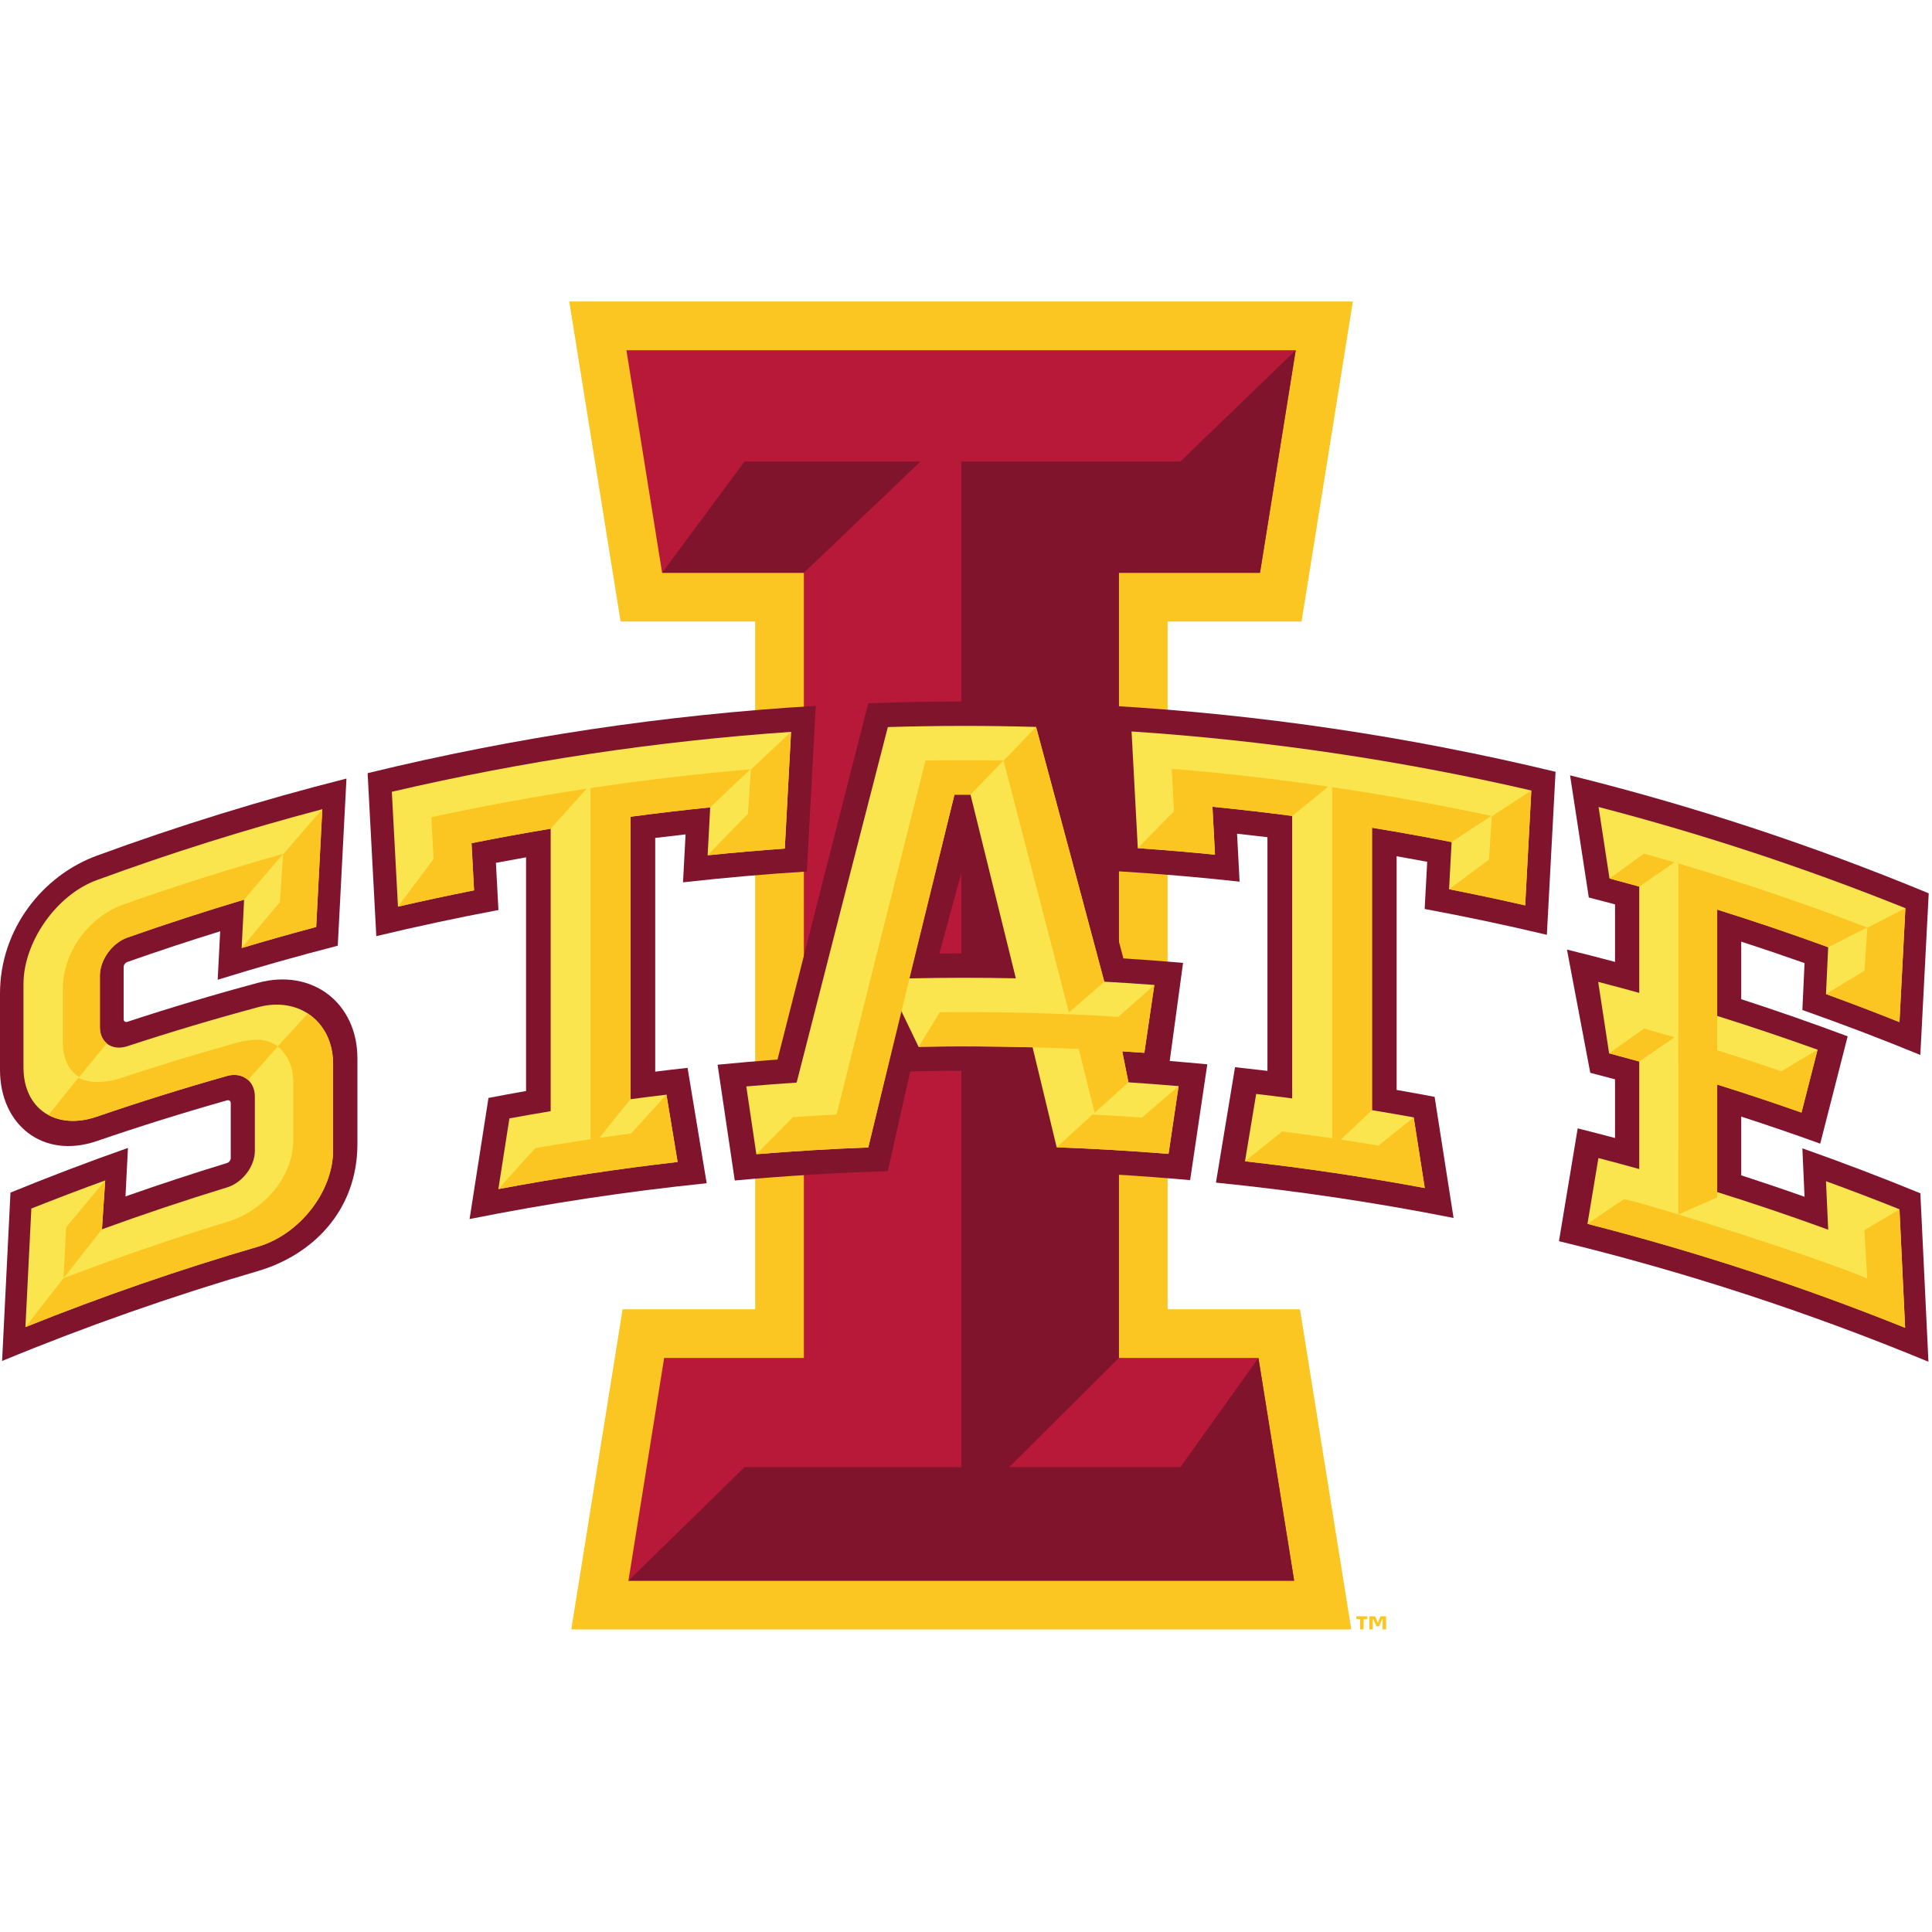
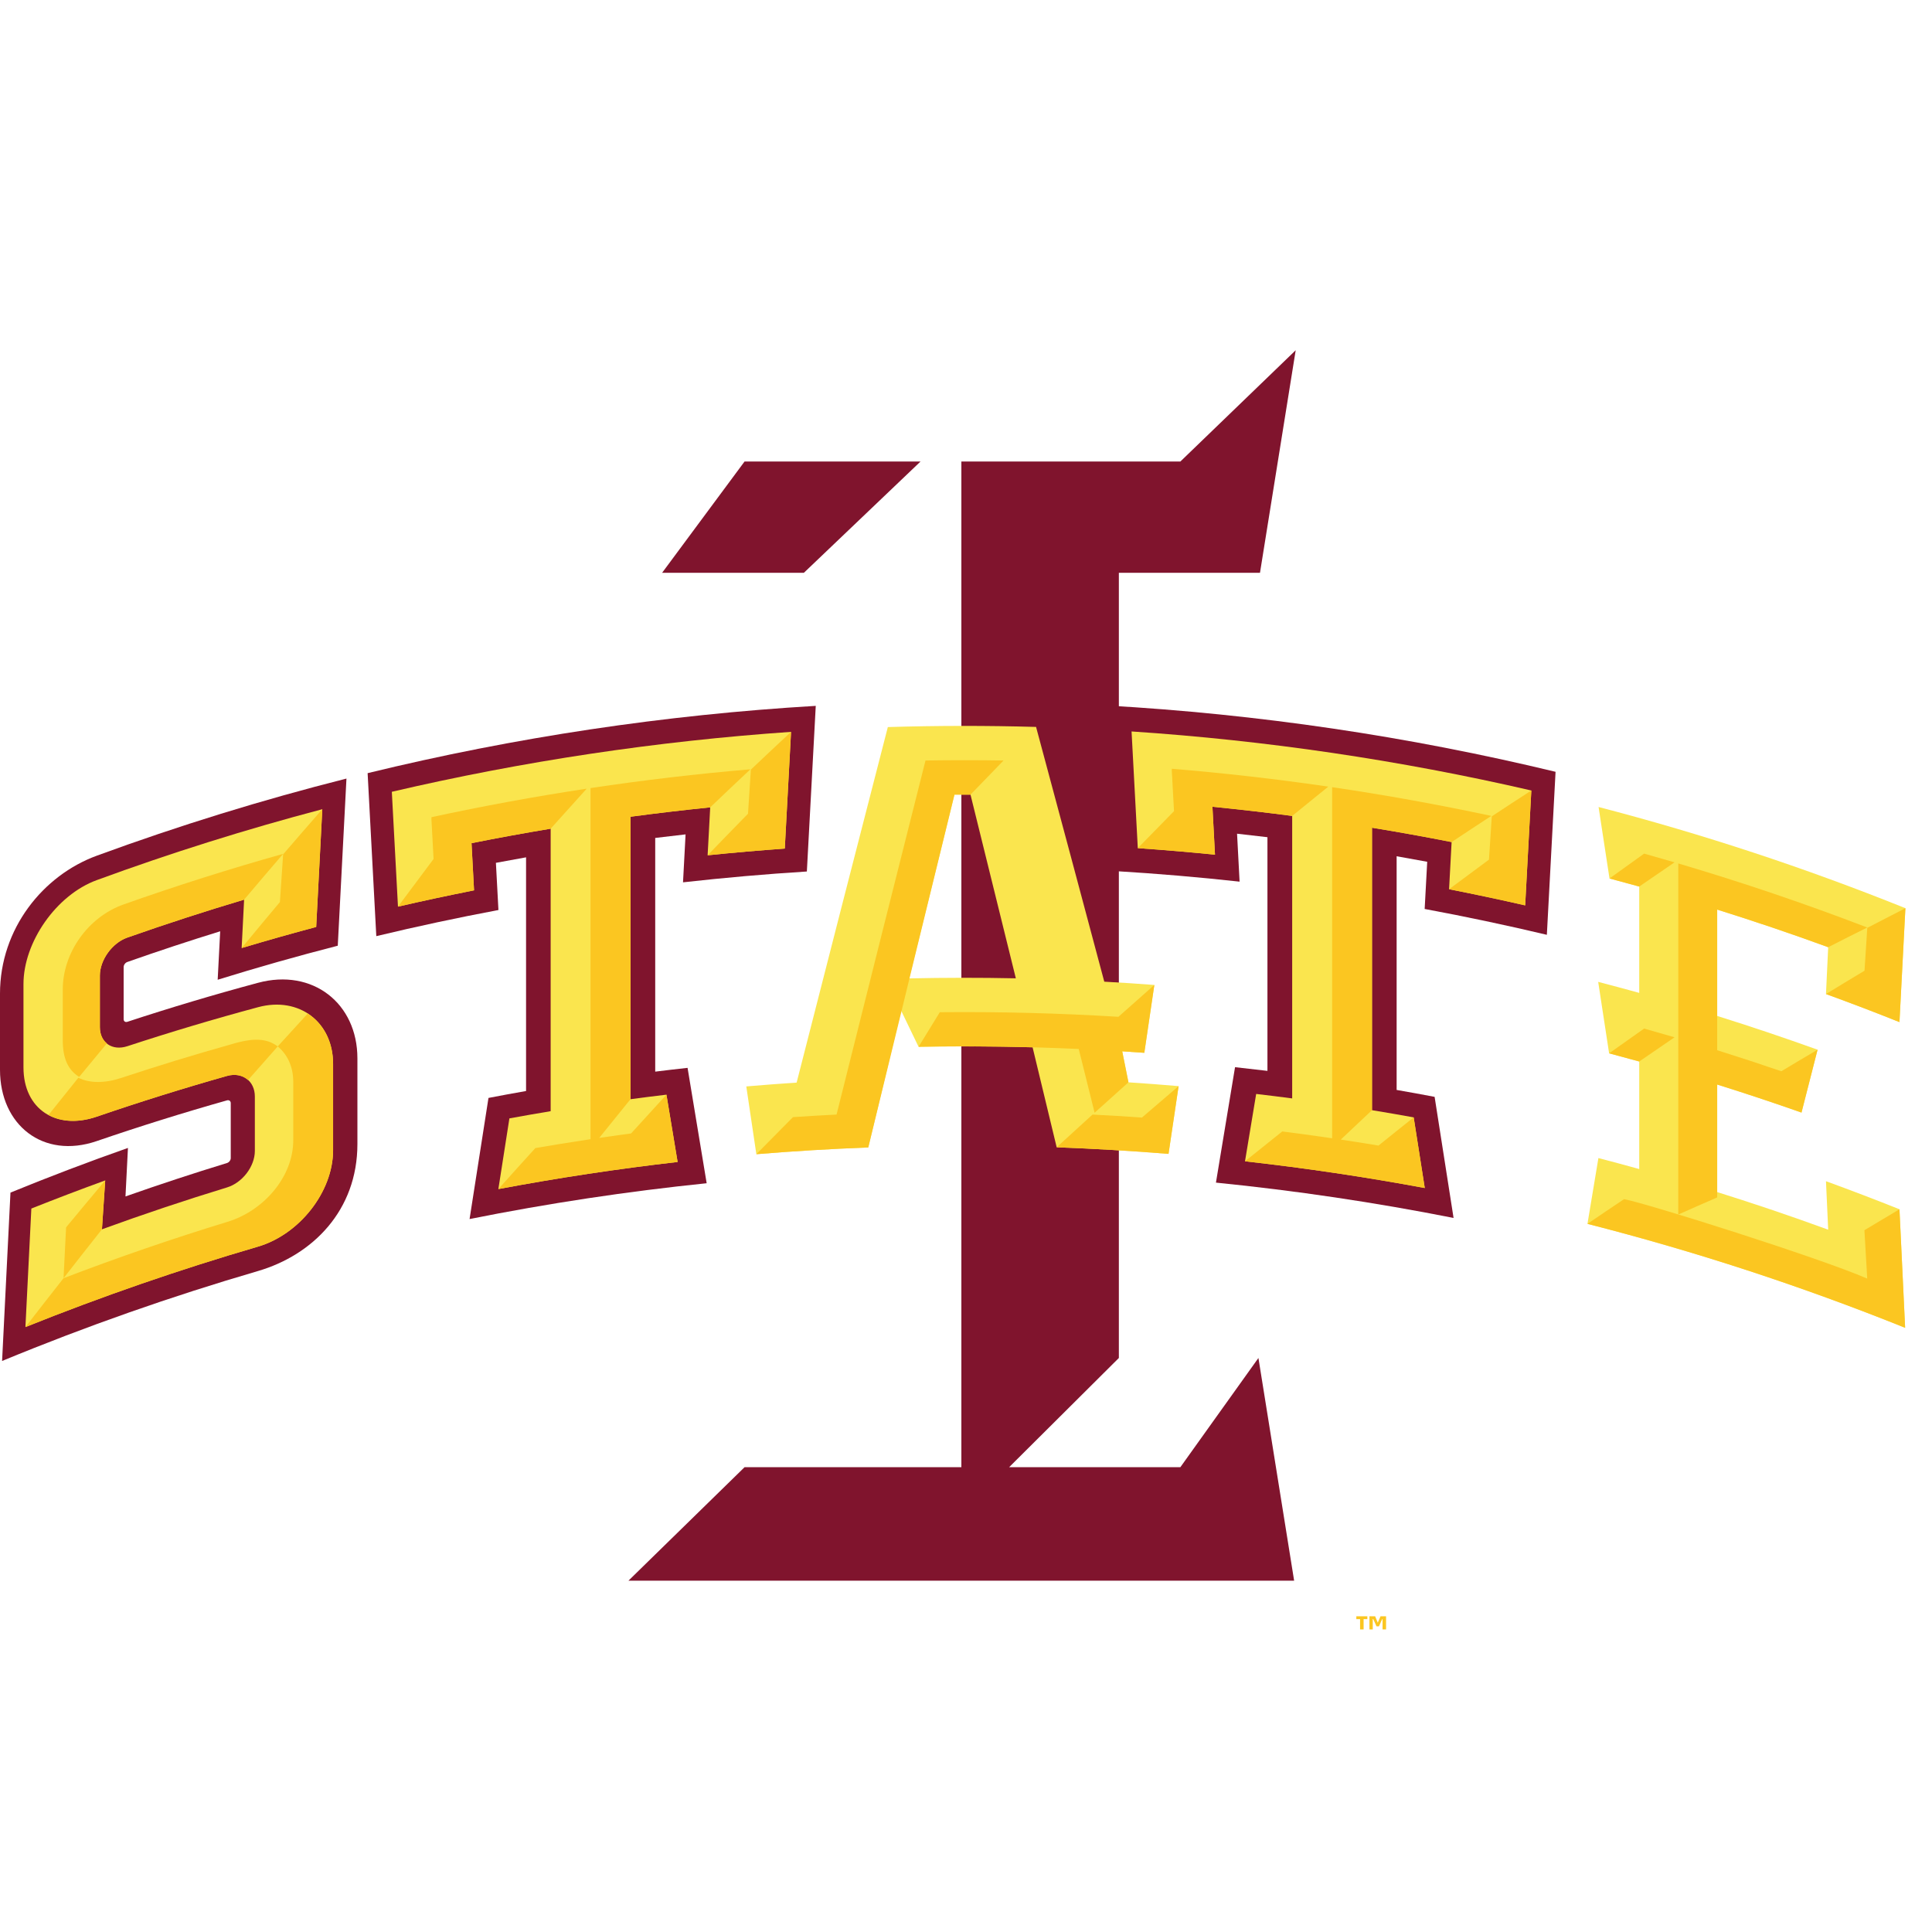
<svg xmlns="http://www.w3.org/2000/svg" width="200px" height="200px" viewBox="0 0 200 200" version="1.1">
  <title>iowa-st</title>
  <desc>Created with Sketch.</desc>
  <g id="iowa-st" stroke="none" stroke-width="1" fill="none" fill-rule="evenodd">
    <g id="iowa-st_BGL">
      <g id="iowa-st" transform="translate(0, 31)">
        <g id="g10" transform="translate(99.964, 68.957) scale(-1, 1) rotate(-180) translate(-99.964, -68.957) translate(0, 0.08)" fill-rule="nonzero">
          <g id="g12" transform="translate(0, 0.143)">
-             <polyline id="path14" fill="#FBC621" points="120.869 33.156 120.869 104.35 134.735 104.35 140.046 137.478 58.93 137.478 64.244 104.35 78.175 104.35 78.175 33.156 64.451 33.156 59.14 0.015 139.884 0.015 134.572 33.156 120.869 33.156" />
-             <polyline id="path16" fill="#B81938" points="130.433 109.396 134.13 132.434 64.847 132.434 68.542 109.396 83.217 109.396 83.217 28.113 68.752 28.113 65.057 5.059 133.968 5.059 130.272 28.113 115.824 28.113 115.824 109.396 130.433 109.396" />
            <polyline id="path18" fill="#80142D" points="122.192 16.81 104.467 16.81 115.824 28.113 115.824 109.396 130.433 109.396 134.13 132.434 122.192 120.916 99.521 120.916 99.521 16.81 77.079 16.81 65.057 5.059 133.968 5.059 130.272 28.113 122.192 16.81" />
            <polyline id="path20" fill="#80142D" points="95.294 120.916 77.077 120.916 68.542 109.396 83.217 109.396 95.294 120.916" />
            <path d="M67.828,57.755 C67.828,65.82 67.828,73.884 67.828,81.948 C68.873,82.076 69.92,82.199 70.97,82.316 C70.88,80.662 70.793,79.008 70.706,77.353 C74.971,77.832 79.248,78.205 83.526,78.474 C83.833,84.189 84.14,89.904 84.447,95.62 C68.857,94.698 53.328,92.377 38.056,88.654 C38.355,83.03 38.656,77.407 38.954,71.782 C43.152,72.789 47.368,73.691 51.598,74.487 C51.514,76.116 51.425,77.743 51.337,79.371 C52.376,79.568 53.416,79.758 54.458,79.941 C54.458,71.878 54.458,63.815 54.458,55.75 C53.16,55.522 51.863,55.284 50.567,55.033 C49.915,50.856 49.261,46.676 48.61,42.496 C56.741,44.123 64.933,45.358 73.154,46.203 C72.495,50.188 71.836,54.169 71.177,58.147 C70.061,58.024 68.944,57.896 67.828,57.755" id="path22" fill="#80142D" />
            <path d="M115.499,78.512 C119.78,78.255 124.057,77.892 128.322,77.423 C128.235,79.078 128.147,80.732 128.06,82.386 C129.109,82.272 130.157,82.15 131.205,82.024 C131.205,73.96 131.205,65.897 131.205,57.834 C130.088,57.969 128.97,58.096 127.851,58.217 C127.194,54.237 126.535,50.254 125.874,46.267 C134.113,45.441 142.322,44.222 150.473,42.609 C149.818,46.79 149.167,50.968 148.511,55.145 C147.203,55.395 145.891,55.632 144.579,55.861 C144.579,63.922 144.579,71.988 144.579,80.052 C145.636,79.868 146.69,79.677 147.744,79.48 C147.657,77.852 147.57,76.224 147.481,74.595 C151.715,73.809 155.932,72.917 160.13,71.92 C160.429,77.545 160.73,83.169 161.031,88.794 C145.737,92.484 130.189,94.772 114.58,95.655 C114.886,89.941 115.192,84.227 115.499,78.512" id="path24" fill="#80142D" />
-             <path d="M186.581,49.816 C186.657,48.143 186.731,46.472 186.806,44.8 C184.629,45.571 182.442,46.31 180.249,47.023 C180.249,49.05 180.249,51.075 180.249,53.102 C182.987,52.216 185.713,51.281 188.429,50.3 C189.378,54.01 190.323,57.712 191.269,61.41 C187.617,62.775 183.942,64.058 180.249,65.256 C180.249,67.242 180.249,69.227 180.249,71.214 C182.442,70.503 184.629,69.761 186.806,68.991 C186.731,67.374 186.657,65.755 186.581,64.136 C190.679,62.691 194.754,61.14 198.792,59.483 C199.083,65.062 199.373,70.639 199.66,76.216 C187.532,81.239 175.121,85.31 162.533,88.426 C163.179,84.214 163.827,79.999 164.472,75.782 C165.377,75.551 166.282,75.314 167.186,75.073 C167.186,73.087 167.186,71.101 167.186,69.116 C165.531,69.557 163.873,69.983 162.212,70.392 C163.016,66.144 163.821,61.89 164.624,57.634 C165.478,57.413 166.334,57.19 167.186,56.963 C167.186,54.936 167.186,52.908 167.186,50.884 C165.901,51.226 164.611,51.56 163.323,51.883 C162.676,47.994 162.029,44.101 161.383,40.205 C174.356,37.056 187.143,32.894 199.632,27.724 C199.354,33.536 199.077,39.349 198.795,45.162 C194.754,46.819 190.679,48.37 186.581,49.816" id="path26" fill="#80142D" />
-             <path d="M102.028,69.988 C100.432,70.002 98.836,70 97.241,69.984 C98.038,72.912 98.838,75.835 99.636,78.756 C100.434,75.836 101.231,72.915 102.028,69.988 L102.028,69.988 Z M122.47,69.013 C120.414,69.193 118.355,69.348 116.293,69.479 C113.942,78.318 111.587,87.126 109.233,95.904 C102.785,96.136 96.331,96.129 89.883,95.884 C86.749,83.648 83.616,71.357 80.488,59.008 C78.419,58.853 76.351,58.676 74.285,58.472 C74.878,54.48 75.471,50.485 76.062,46.488 C81.336,46.968 86.618,47.29 91.903,47.45 C92.68,50.898 93.453,54.343 94.229,57.784 C97.832,57.861 101.438,57.864 105.039,57.792 C105.816,54.352 106.589,50.909 107.365,47.461 C112.649,47.31 117.929,46.996 123.202,46.524 C123.793,50.523 124.385,54.518 124.978,58.513 C123.681,58.638 122.385,58.752 121.089,58.859 C121.55,62.245 122.01,65.63 122.47,69.013 L122.47,69.013 Z" id="path28" fill="#80142D" />
            <path d="M117.784,80.891 C120.453,80.707 123.115,80.481 125.775,80.216 C125.686,81.869 125.598,83.523 125.511,85.176 C128.267,84.903 131.019,84.587 133.766,84.227 C133.766,74.48 133.766,64.733 133.766,54.984 C132.521,55.149 131.278,55.3 130.038,55.447 C129.653,53.123 129.266,50.8 128.882,48.474 C135.109,47.778 141.314,46.855 147.491,45.708 C147.11,48.145 146.729,50.584 146.344,53.02 C144.91,53.281 143.47,53.53 142.028,53.766 C142.028,63.514 142.028,73.26 142.028,83.007 C144.783,82.557 147.528,82.061 150.27,81.521 C150.181,79.894 150.094,78.266 150.007,76.639 C152.641,76.122 155.266,75.565 157.885,74.967 C158.099,78.931 158.31,82.895 158.523,86.859 C144.876,90.01 131.035,92.047 117.139,92.971 C117.355,88.945 117.571,84.918 117.784,80.891" id="path30" fill="#FAE54E" />
            <path d="M189.025,46.413 C189.102,44.74 189.177,43.067 189.253,41.395 C185.448,42.784 181.616,44.083 177.763,45.288 C177.763,48.999 177.763,52.708 177.763,56.42 C180.685,55.505 183.594,54.538 186.49,53.518 C187.045,55.689 187.599,57.859 188.154,60.027 C184.707,61.265 181.243,62.432 177.763,63.521 C177.763,67.191 177.763,70.861 177.763,74.53 C181.616,73.324 185.448,72.027 189.253,70.637 C189.177,69.02 189.102,67.403 189.025,65.787 C191.574,64.86 194.107,63.893 196.632,62.882 C196.837,66.814 197.042,70.744 197.246,74.675 C186.837,78.864 176.227,82.356 165.483,85.151 C165.86,82.684 166.236,80.219 166.615,77.751 C167.639,77.479 168.668,77.2 169.693,76.915 C169.693,73.245 169.693,69.576 169.693,65.907 C168.279,66.3 166.864,66.679 165.444,67.047 C165.823,64.584 166.199,62.119 166.575,59.65 C167.616,59.375 168.655,59.094 169.693,58.805 C169.693,55.093 169.693,51.382 169.693,47.671 C168.287,48.063 166.879,48.442 165.467,48.809 C165.091,46.539 164.712,44.268 164.333,41.998 C175.461,39.156 186.448,35.57 197.218,31.237 C197.022,35.327 196.825,39.419 196.632,43.508 C194.107,44.517 191.574,45.486 189.025,46.413" id="path32" fill="#FAE54E" />
            <path d="M98.804,86.428 C99.359,86.429 99.912,86.431 100.466,86.429 C102.032,80.106 103.595,73.768 105.159,67.416 C101.477,67.492 97.794,67.489 94.113,67.408 C95.677,73.762 97.241,80.102 98.804,86.428 Z M116.172,59.859 C116.934,59.809 117.697,59.758 118.46,59.704 C118.809,62.047 119.153,64.389 119.497,66.729 C117.773,66.859 116.043,66.974 114.315,67.068 C111.964,75.891 109.609,84.682 107.253,93.44 C102.14,93.585 97.023,93.581 91.908,93.425 C88.76,81.214 85.61,68.947 82.467,56.621 C80.728,56.506 78.993,56.373 77.256,56.224 C77.603,53.885 77.95,51.547 78.297,49.209 C82.156,49.528 86.018,49.76 89.883,49.907 C91.017,54.639 92.151,59.359 93.285,64.072 C93.885,62.825 94.488,61.577 95.089,60.328 C99.025,60.399 102.958,60.382 106.893,60.275 C107.724,56.828 108.556,53.378 109.387,49.923 C113.25,49.781 117.11,49.556 120.965,49.241 C121.313,51.582 121.661,53.919 122.008,56.256 C120.276,56.404 118.548,56.535 116.816,56.649 C116.603,57.717 116.388,58.788 116.172,59.859 L116.172,59.859 Z" id="path34" fill="#FAE54E" />
            <path d="M133.766,84.227 C135.013,85.247 136.26,86.258 137.505,87.261 C132.119,88.046 126.712,88.663 121.295,89.111 C121.324,89.074 121.349,89.04 121.375,89.004 C121.349,89.028 121.324,89.052 121.295,89.076 C121.375,87.624 121.452,86.172 121.533,84.719 C120.282,83.451 119.036,82.176 117.784,80.891 C120.453,80.707 123.115,80.481 125.775,80.216 C125.686,81.869 125.598,83.523 125.511,85.176 C128.267,84.903 131.019,84.587 133.766,84.227" id="path36" fill="#FBC621" />
            <path d="M154.431,84.184 C154.334,82.69 154.236,81.195 154.138,79.702 C152.762,78.691 151.385,77.67 150.007,76.639 C152.641,76.122 155.266,75.565 157.885,74.967 C158.099,78.931 158.31,82.895 158.523,86.859 C157.161,85.979 155.797,85.086 154.431,84.184" id="path38" fill="#FBC621" />
            <path d="M142.7,50.101 C142.571,50.125 140.551,50.461 138.798,50.723 C139.876,51.744 140.954,52.759 142.028,53.766 C142.028,63.514 142.028,73.26 142.028,83.007 C144.783,82.557 147.528,82.061 150.27,81.521 C151.641,82.434 153.012,83.337 154.38,84.228 C148.911,85.398 143.417,86.39 137.902,87.203 C137.902,75.087 137.902,62.972 137.902,50.856 C136.059,51.129 134.026,51.402 132.74,51.564 C131.455,50.545 130.171,49.514 128.882,48.474 C135.109,47.778 141.314,46.855 147.491,45.708 C147.11,48.145 146.729,50.584 146.344,53.02 C145.13,52.058 143.918,51.083 142.7,50.101" id="path40" fill="#FBC621" />
            <path d="M41.198,74.836 C43.817,75.439 46.442,76.002 49.073,76.524 C48.985,78.152 48.9,79.779 48.812,81.406 C51.535,81.951 54.267,82.449 57.004,82.905 C57.004,73.158 57.004,63.41 57.004,53.662 C55.579,53.425 54.157,53.177 52.733,52.916 C52.353,50.477 51.972,48.039 51.59,45.598 C57.747,46.756 63.937,47.692 70.146,48.404 C69.762,50.727 69.376,53.05 68.99,55.371 C67.749,55.225 66.506,55.068 65.267,54.901 C65.267,64.648 65.267,74.396 65.267,84.143 C68.013,84.51 70.763,84.834 73.52,85.114 C73.43,83.459 73.34,81.806 73.253,80.151 C75.913,80.425 78.575,80.655 81.241,80.846 C81.457,84.874 81.673,88.901 81.889,92.929 C68.011,91.971 54.189,89.904 40.562,86.725 C40.776,82.762 40.987,78.799 41.198,74.836" id="path42" fill="#FAE54E" />
            <path d="M57.004,82.905 C58.248,84.296 59.49,85.677 60.735,87.049 C55.353,86.234 49.99,85.249 44.653,84.094 C44.678,84.066 44.704,84.038 44.73,84.011 C44.704,84.027 44.678,84.043 44.653,84.059 C44.73,82.631 44.805,81.2 44.883,79.771 C43.654,78.135 42.425,76.49 41.198,74.836 C43.817,75.439 46.442,76.002 49.073,76.524 C48.985,78.152 48.9,79.779 48.812,81.406 C51.535,81.951 54.267,82.449 57.004,82.905" id="path44" fill="#FBC621" />
            <path d="M77.732,89.023 C77.633,87.499 77.534,85.977 77.433,84.453 C76.039,83.03 74.645,81.597 73.253,80.151 C75.913,80.425 78.575,80.655 81.241,80.846 C81.457,84.874 81.673,88.901 81.889,92.929 C80.503,91.637 79.117,90.336 77.732,89.023" id="path46" fill="#FBC621" />
            <path d="M65.329,51.357 C65.196,51.338 63.783,51.152 62.032,50.896 C63.108,52.239 64.187,53.573 65.267,54.901 C65.267,64.648 65.267,74.396 65.267,84.143 C68.013,84.51 70.763,84.834 73.52,85.114 C74.903,86.437 76.292,87.751 77.679,89.053 C72.148,88.583 66.629,87.934 61.132,87.109 C61.132,74.993 61.132,62.88 61.132,50.763 C59.29,50.491 56.7,50.066 55.419,49.842 C54.142,48.437 52.864,47.023 51.59,45.598 C57.747,46.756 63.937,47.692 70.146,48.404 C69.762,50.727 69.376,53.05 68.99,55.371 C67.768,54.041 66.549,52.705 65.329,51.357" id="path48" fill="#FBC621" />
            <path d="M196.632,43.508 C195.426,42.796 194.215,42.074 193.004,41.342 C193.1,39.673 193.197,38.001 193.295,36.331 C188.414,38.459 170.518,44.117 168.119,44.553 C166.859,43.711 165.595,42.859 164.333,41.998 C175.461,39.156 186.448,35.57 197.218,31.237 C197.022,35.327 196.825,39.419 196.632,43.508" id="path50" fill="#FBC621" />
            <path d="M189.025,65.787 C190.357,66.603 191.687,67.409 193.015,68.204 C193.109,69.682 193.206,71.162 193.3,72.641 C194.618,73.329 195.934,74.007 197.246,74.675 C197.042,70.744 196.837,66.814 196.632,62.882 C194.107,63.893 191.574,64.86 189.025,65.787" id="path52" fill="#FBC621" />
            <path d="M169.693,76.915 C170.913,77.76 172.132,78.595 173.348,79.422 C172.3,79.729 171.25,80.032 170.199,80.325 C169.006,79.476 167.809,78.618 166.615,77.751 C167.639,77.479 168.668,77.2 169.693,76.915" id="path54" fill="#FBC621" />
            <path d="M169.693,58.805 C170.913,59.648 172.132,60.485 173.348,61.311 C172.3,61.619 171.25,61.921 170.199,62.215 C168.992,61.368 167.784,60.514 166.575,59.65 C167.616,59.375 168.655,59.094 169.693,58.805" id="path56" fill="#FBC621" />
            <path d="M189.253,70.637 C190.605,71.329 191.955,72.008 193.3,72.675 C186.847,75.151 180.321,77.362 173.737,79.307 C173.735,67.193 173.735,55.078 173.732,42.962 C175.079,43.564 176.423,44.154 177.763,44.734 C177.763,48.629 177.763,52.524 177.763,56.42 C180.685,55.505 183.594,54.538 186.49,53.518 C187.045,55.689 187.599,57.859 188.154,60.027 C186.905,59.293 185.656,58.549 184.404,57.795 C182.2,58.55 179.985,59.276 177.763,59.972 C177.763,64.825 177.763,69.677 177.763,74.53 C181.616,73.324 185.448,72.027 189.253,70.637" id="path58" fill="#FBC621" />
            <path d="M118.213,53 C116.507,53.121 114.8,53.225 113.096,53.31 C111.861,52.191 110.623,51.061 109.387,49.923 C113.25,49.781 117.11,49.556 120.965,49.241 C121.313,51.582 121.661,53.919 122.008,56.256 C120.744,55.181 119.478,54.094 118.213,53" id="path60" fill="#FBC621" />
            <path d="M113.315,53.502 C114.482,54.558 115.648,55.607 116.816,56.649 C116.603,57.717 116.388,58.788 116.172,59.859 C116.934,59.809 117.697,59.758 118.46,59.704 C118.809,62.047 119.153,64.389 119.497,66.729 C118.26,65.641 117.017,64.54 115.778,63.432 C109.621,63.81 103.452,63.967 97.289,63.907 C96.554,62.717 95.822,61.525 95.089,60.328 C100.617,60.427 106.146,60.353 111.67,60.102 C112.219,57.903 112.766,55.702 113.315,53.502" id="path62" fill="#FBC621" />
            <path d="M100.466,86.429 C101.608,87.614 102.747,88.793 103.886,89.964 C101.192,90.005 98.5,90.005 95.808,89.964 C92.737,77.8 89.666,65.584 86.6,53.313 C85.095,53.236 83.593,53.148 82.089,53.045 C80.825,51.776 79.561,50.495 78.297,49.209 C82.156,49.528 86.018,49.76 89.883,49.907 C92.858,62.132 95.831,74.305 98.804,86.428 C99.359,86.429 99.912,86.431 100.466,86.429" id="path64" fill="#FBC621" />
-             <path d="M110.657,63.885 C111.877,64.955 113.099,66.016 114.315,67.068 C111.964,75.891 109.609,84.682 107.253,93.44 C106.13,92.284 105.009,91.119 103.886,89.949 C106.143,81.29 108.4,72.601 110.657,63.885" id="path66" fill="#FBC621" />
            <path d="M26.71,66.951 C22.171,65.732 17.66,64.386 13.184,62.914 C12.971,62.845 12.799,62.967 12.799,63.183 C12.799,64.985 12.799,66.784 12.799,68.583 C12.799,68.798 12.968,69.032 13.177,69.105 C16.367,70.229 19.574,71.289 22.794,72.284 C22.708,70.612 22.622,68.941 22.534,67.268 C26.656,68.548 30.801,69.721 34.966,70.791 C35.266,76.559 35.566,82.327 35.865,88.094 C27.151,85.891 18.522,83.229 10.018,80.109 C4.458,78.075 0,72.549 0,65.831 C0,62.973 0,60.806 0,57.949 C0,52.23 4.456,48.665 10.012,50.565 C14.477,52.097 18.974,53.503 23.499,54.782 C23.713,54.842 23.887,54.715 23.887,54.498 C23.887,52.599 23.887,50.7 23.887,48.801 C23.887,48.589 23.716,48.364 23.507,48.298 C19.985,47.221 16.476,46.066 12.99,44.836 C13.075,46.509 13.16,48.183 13.245,49.857 C9.162,48.421 5.107,46.88 1.084,45.234 C0.795,39.424 0.505,33.615 0.216,27.804 C8.913,31.397 17.755,34.5 26.702,37.113 C32.355,38.768 36.999,43.373 36.999,50.263 C36.999,53.217 36.999,56.173 36.999,59.128 C37,64.838 32.357,68.473 26.71,66.951" id="path68" fill="#80142D" />
            <path d="M26.715,64.427 C22.177,63.207 17.667,61.861 13.19,60.39 C11.613,59.875 10.338,60.749 10.338,62.364 C10.338,64.142 10.338,65.921 10.338,67.698 C10.338,69.304 11.608,71.079 13.177,71.631 C17.184,73.042 21.216,74.352 25.27,75.561 C25.185,73.891 25.1,72.222 25.015,70.549 C27.578,71.318 30.152,72.045 32.732,72.733 C32.944,76.796 33.155,80.859 33.364,84.921 C25.501,82.85 17.709,80.403 10.018,77.582 C5.814,76.044 2.43,71.146 2.43,66.824 C2.43,63.944 2.43,61.066 2.43,58.187 C2.43,53.872 5.81,51.656 10.005,53.091 C14.469,54.623 18.967,56.029 23.494,57.309 C25.084,57.758 26.382,56.792 26.382,55.178 C26.382,53.3 26.382,51.424 26.382,49.549 C26.382,47.94 25.089,46.255 23.507,45.771 C19.162,44.443 14.842,42.996 10.554,41.434 C10.666,43.12 10.78,44.806 10.892,46.492 C8.331,45.564 5.782,44.592 3.245,43.582 C3.041,39.491 2.837,35.403 2.632,31.313 C10.548,34.491 18.581,37.267 26.702,39.638 C30.98,40.89 34.482,45.299 34.482,49.627 C34.482,52.601 34.482,55.578 34.482,58.555 C34.482,62.868 30.984,65.576 26.715,64.427" id="path70" fill="#FAE54E" />
            <path d="M10.892,46.492 C10.78,44.806 10.666,43.12 10.554,41.434 C9.226,39.759 7.901,38.072 6.578,36.372 C6.666,38.129 6.755,39.881 6.842,41.637 C8.19,43.267 9.539,44.884 10.892,46.492" id="path72" fill="#FBC621" />
            <path d="M34.482,49.627 C34.482,52.601 34.482,55.578 34.482,58.555 C34.482,60.879 33.463,62.728 31.858,63.769 C30.821,62.642 29.785,61.509 28.75,60.366 C29.742,59.538 30.358,58.294 30.358,56.694 C30.358,54.681 30.358,52.668 30.358,50.654 C30.358,46.861 27.299,43.357 23.564,42.213 C17.853,40.467 12.189,38.519 6.578,36.372 C5.26,34.698 3.944,33.011 2.632,31.313 C10.548,34.491 18.581,37.267 26.702,39.638 C30.98,40.89 34.482,45.299 34.482,49.627" id="path74" fill="#FBC621" />
            <path d="M12.797,75.065 C9.102,73.758 6.498,70.049 6.498,66.261 C6.498,64.509 6.498,62.758 6.498,61.007 C6.498,59.148 7.026,57.939 8.195,57.21 C9.151,58.371 10.105,59.529 11.062,60.679 C10.618,61.045 10.338,61.622 10.338,62.364 C10.338,64.142 10.338,65.921 10.338,67.698 C10.338,69.304 11.608,71.079 13.177,71.631 C17.184,73.042 21.216,74.352 25.27,75.561 C26.616,77.153 27.963,78.733 29.31,80.3 C23.764,78.742 18.255,76.998 12.797,75.065" id="path76" fill="#FBC621" />
            <path d="M23.89,60.572 C20.097,59.508 16.321,58.355 12.571,57.11 C10.85,56.541 9.291,56.541 8.11,57.121 C7.078,55.842 6.049,54.558 5.021,53.267 C6.352,52.551 8.092,52.437 10.005,53.091 C14.469,54.623 18.967,56.029 23.494,57.309 C24.37,57.555 25.144,57.364 25.675,56.883 C26.698,58.051 27.723,59.212 28.75,60.366 C27.616,61.204 26.275,61.297 23.89,60.572" id="path78" fill="#FBC621" />
            <path d="M25.015,70.549 C26.333,72.149 27.654,73.737 28.977,75.313 C29.089,76.959 29.2,78.604 29.31,80.249 C30.661,81.818 32.011,83.375 33.364,84.921 C33.155,80.859 32.944,76.796 32.732,72.733 C30.152,72.045 27.578,71.318 25.015,70.549" id="path80" fill="#FBC621" />
            <path d="M143.485,0.015 L143.121,0.015 L143.121,1.076 L143.082,1.076 L142.749,0.334 L142.494,0.334 L142.156,1.089 L142.108,1.089 L142.108,0.015 L141.763,0.015 L141.763,1.372 L142.353,1.372 L142.627,0.709 L142.911,1.372 L143.485,1.372 L143.485,0.015 Z M141.548,1.078 L141.16,1.078 L141.16,0.015 L140.794,0.015 L140.794,1.078 L140.407,1.078 L140.407,1.372 L141.548,1.372 L141.548,1.078 L141.548,1.078 Z" id="path82" fill="#FBC621" />
          </g>
        </g>
      </g>
    </g>
  </g>
</svg>